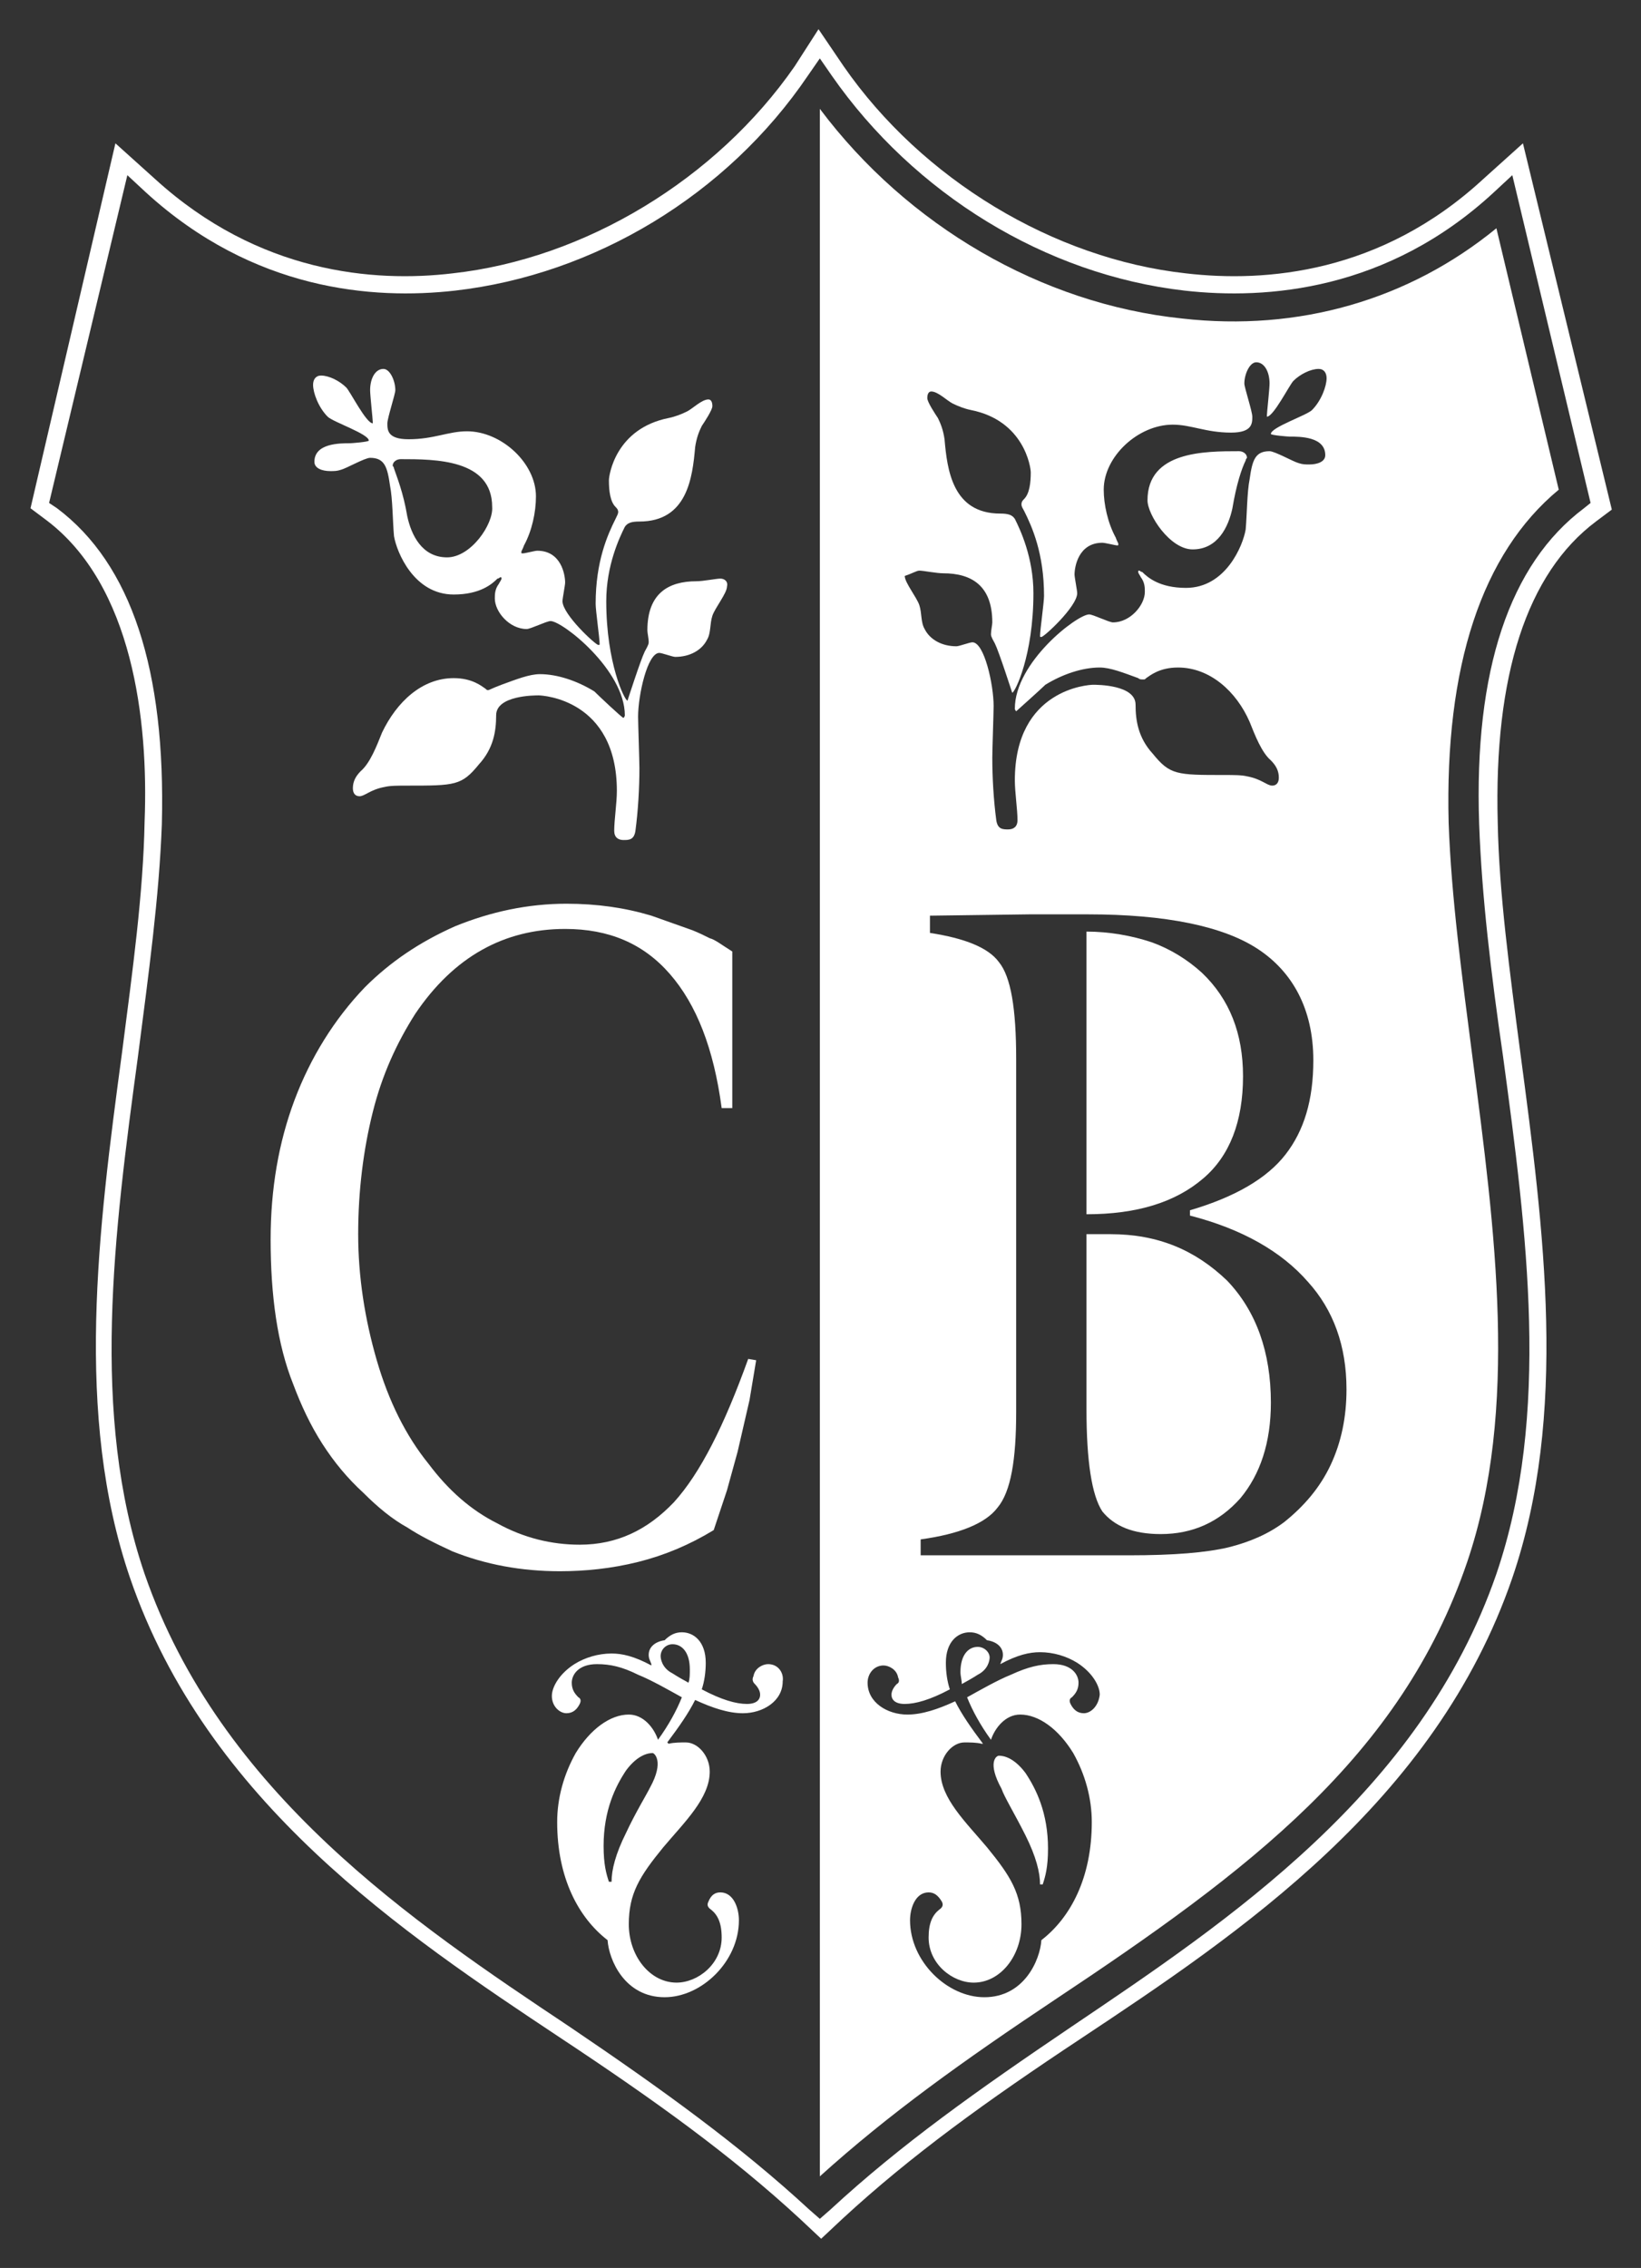
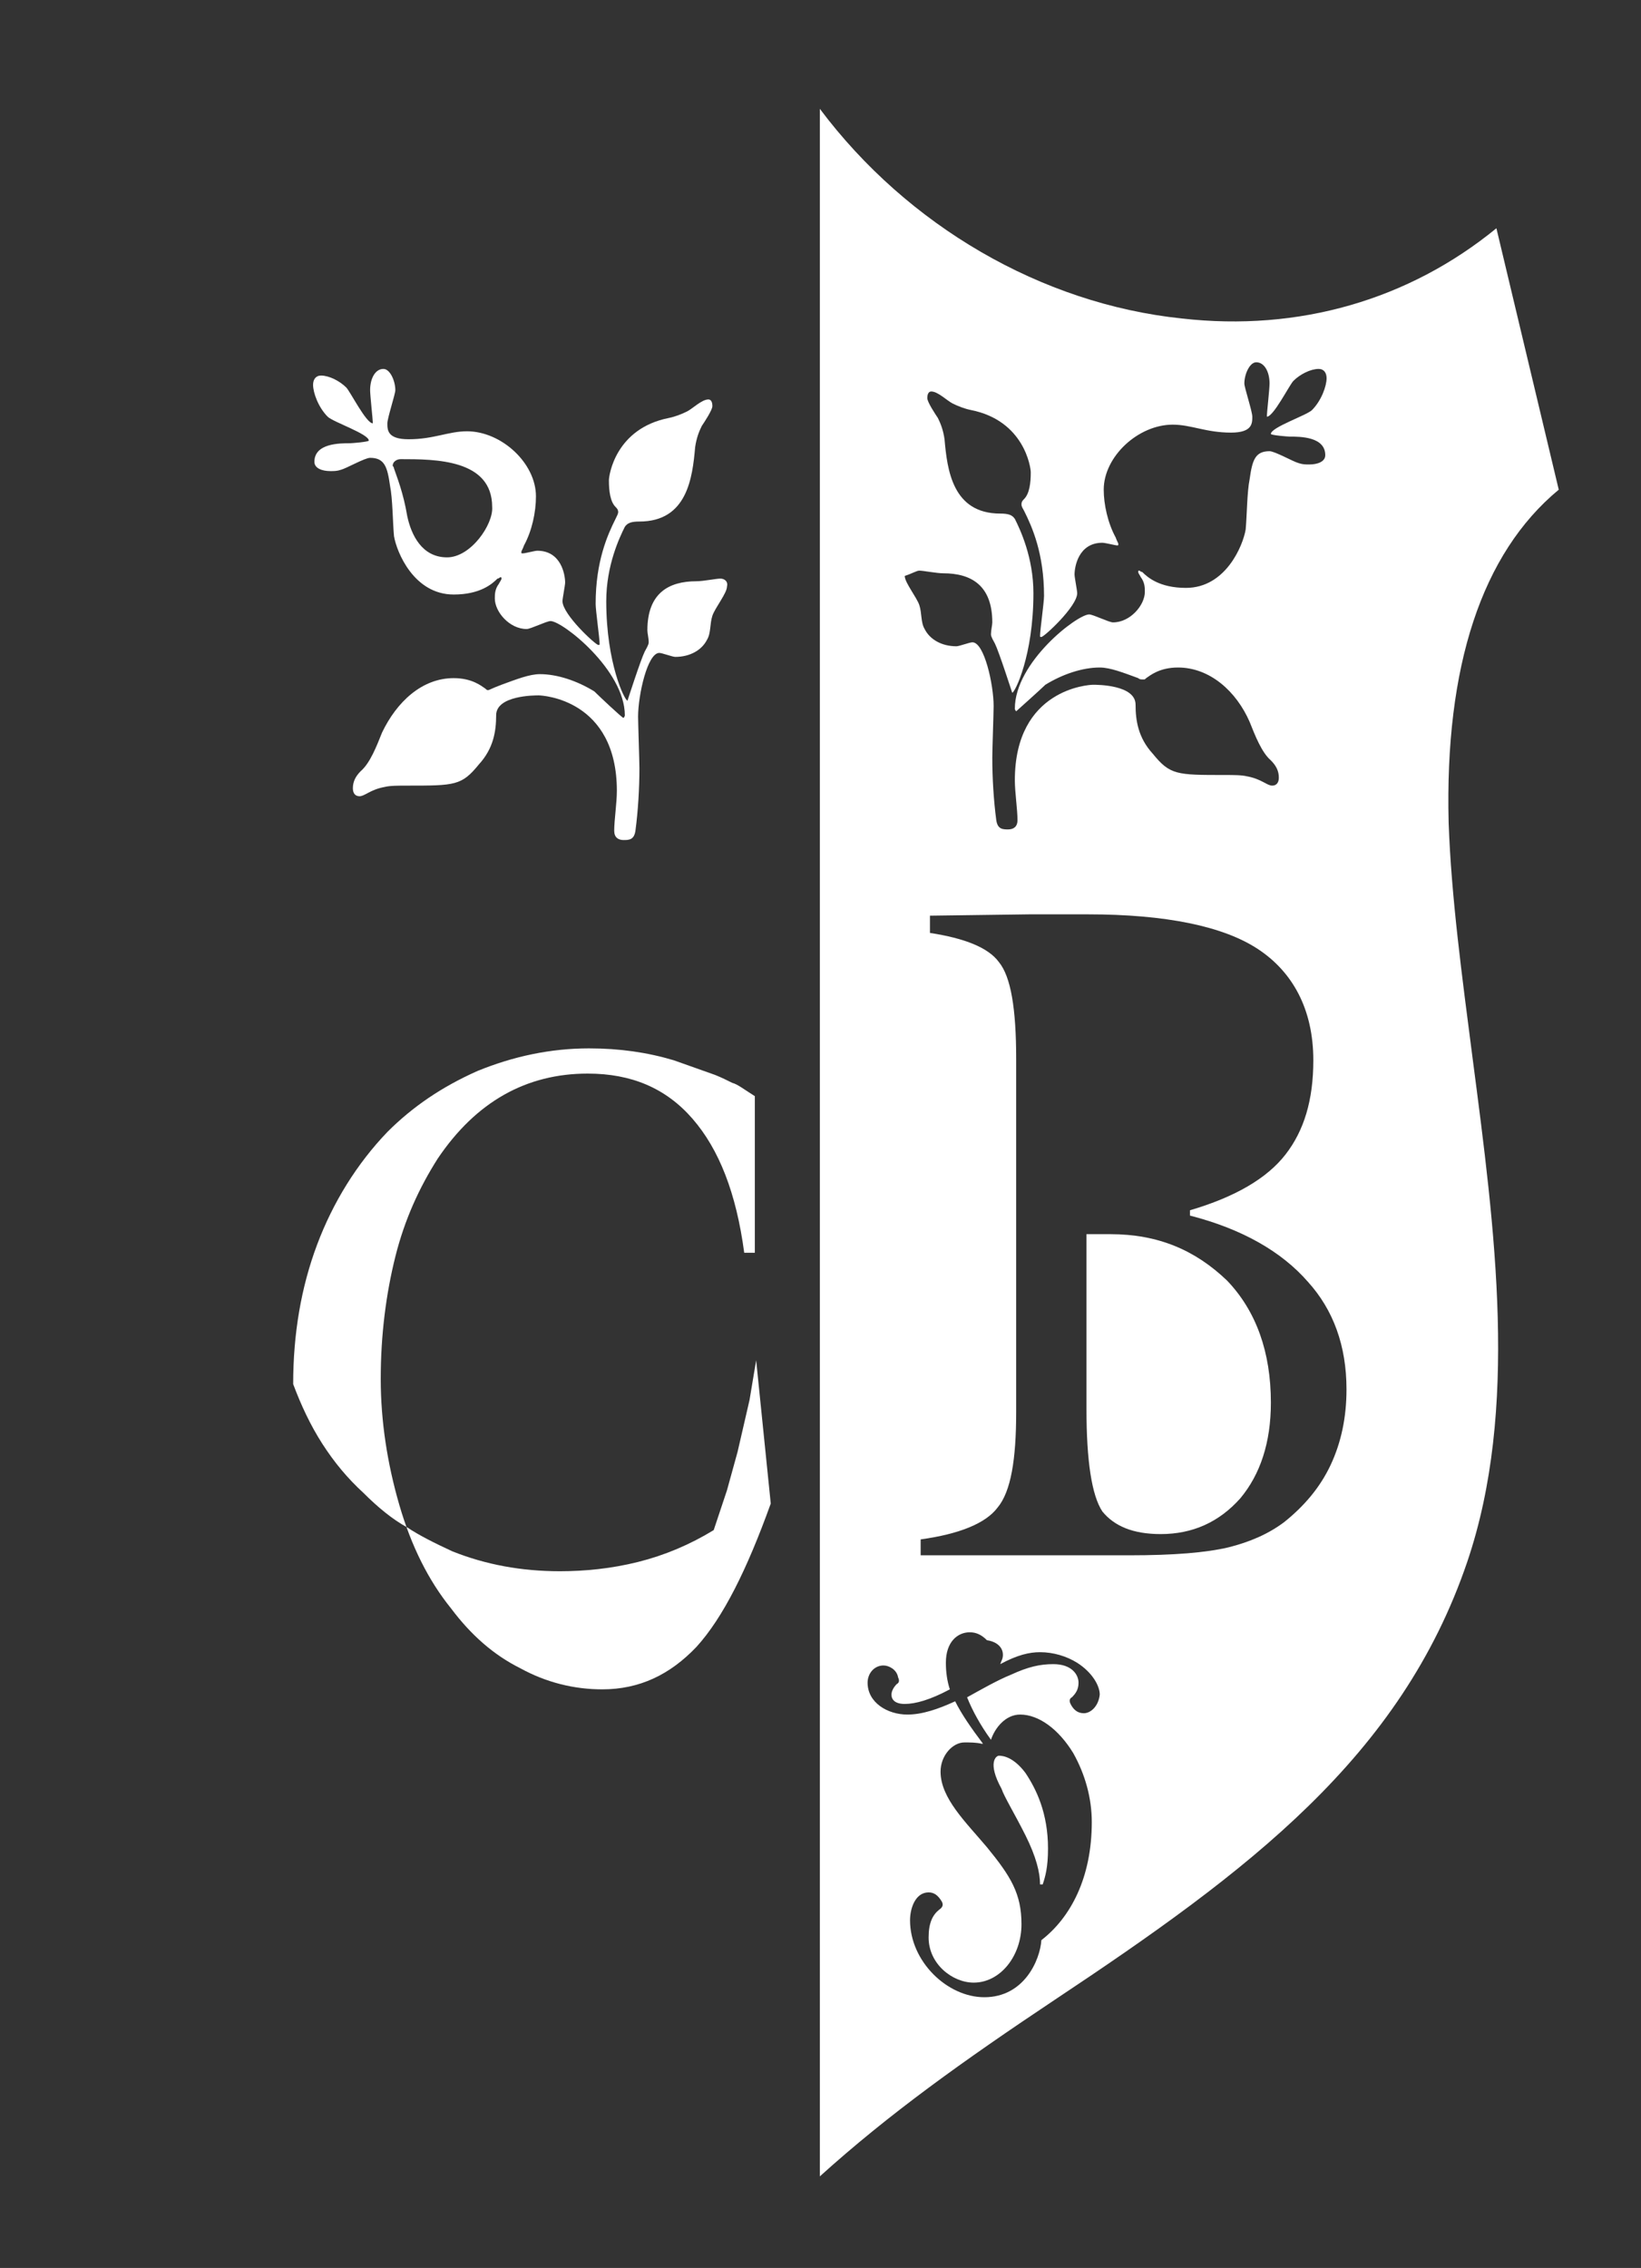
<svg xmlns="http://www.w3.org/2000/svg" version="1.1" id="Layer_1" x="0px" y="0px" viewBox="0 0 123.7 170.9" style="enable-background:new 0 0 123.7 170.9;" xml:space="preserve">
  <rect x="0" y="0" width="123.7" height="170.9" fill="#333333" stroke="none" />
  <style type="text/css">
	.st0{fill:#FFFFFF;}
</style>
-   <path class="st0" d="M114.8,10.8l-3,2.7c-7.7,7.1-16.4,7.8-22.4,7.1c-10-1.1-19.9-7.1-25.8-15.6l-1.9-2.8L59.9,5  C54,13.5,44.1,19.5,34.1,20.6c-5.9,0.7-14.6,0-22.4-7.1l-3-2.7L2.3,38.3l1.2,0.9c6.5,4.9,7.7,15.1,7.4,22.7  c-0.1,5.4-0.9,11.2-1.7,17.4c-1.8,13.4-3.6,27.3,0.6,39.6c5.8,16.9,20.6,26.8,32.5,34.7c7.1,4.7,12.8,8.8,18,13.6l1.6,1.5l1.6-1.5  c5.2-4.8,10.9-8.9,18-13.6c11.9-7.9,26.7-17.8,32.5-34.7c4.2-12.3,2.4-26.1,0.6-39.6c-0.8-6.1-1.6-12-1.7-17.3  c-0.3-11.1,2.2-18.8,7.4-22.7l1.2-0.9L114.8,10.8z M119.4,38.3c-5.6,4.2-8.3,12.2-7.9,23.8c0.2,5.5,0.9,11.3,1.8,17.5  c1.8,13.3,3.6,27-0.5,39c-5.7,16.5-20.3,26.2-32,34.1c-7.1,4.8-12.9,8.9-18.2,13.8l-0.8,0.7l-0.8-0.7c-5.2-4.8-11-9-18.1-13.8  c-11.7-7.8-26.3-17.6-32-34.1c-4.1-12-2.3-25.7-0.5-39c0.8-6.2,1.6-12,1.8-17.5c0.3-11.6-2.3-19.6-7.9-23.8l-0.6-0.4l5.9-24.7  l1.4,1.3c8.1,7.4,17.1,8.1,23.3,7.4c10.5-1.2,20.5-7.2,26.6-16.2l0.9-1.3l0.9,1.3c6.2,8.9,16.1,15,26.6,16.2  c6.2,0.7,15.3,0,23.3-7.4l1.4-1.3l5.9,24.7L119.4,38.3z" />
-   <path class="st0" d="M57.9,125.4c-0.4,0-1,0.3-1.1,0.9c-0.1,0.2-0.1,0.4,0.1,0.6c0.2,0.2,0.4,0.5,0.4,0.8c0,0.4-0.3,0.7-1,0.7  c-0.8,0-1.9-0.3-3.4-1.1c0.2-0.6,0.3-1.3,0.3-2c0-1.6-0.9-2.3-1.8-2.3c-0.5,0-0.9,0.2-1.3,0.6c-0.7,0.1-1.2,0.5-1.2,1.1  c0,0.3,0.1,0.4,0.2,0.7l0,0.1c-1.3-0.7-2.2-0.9-3-0.9c-1,0-2,0.3-2.8,0.8c-1.1,0.7-1.7,1.7-1.7,2.4c0,0.8,0.6,1.3,1.1,1.3  c0.5,0,0.8-0.3,1-0.7c0.1-0.2,0.1-0.4-0.1-0.5c-0.3-0.3-0.5-0.6-0.5-1.1c0-0.6,0.5-1.4,1.9-1.4c1,0,1.9,0.2,3.1,0.8  c1,0.4,2.4,1.2,3.3,1.7c-0.4,1-1,2.1-1.8,3.2c-0.3-0.9-1.1-1.9-2.2-1.9c-1.4,0-2.9,1.1-4,2.9c-0.9,1.6-1.4,3.4-1.4,5.2  c0,4.2,1.6,7.2,3.8,8.9c0.1,1.5,1.3,4.3,4.3,4.3c2.8,0,5.6-2.7,5.6-5.8c0-0.9-0.4-2.1-1.4-2.1c-0.4,0-0.7,0.2-0.9,0.7  c-0.1,0.2-0.1,0.4,0.2,0.6c0.5,0.4,0.8,1,0.8,2.1c0,2-1.8,3.4-3.4,3.4c-2,0-3.6-2-3.6-4.4c0-2.3,0.8-3.6,2.6-5.8  c1.6-1.9,3.5-3.7,3.5-5.7c0-1.2-0.9-2.2-1.8-2.2c-0.4,0-0.9,0-1.3,0.1l-0.1-0.1c0.9-1.2,1.6-2.2,2.1-3.2c1.3,0.6,2.5,1,3.6,1h0  c1.5,0,3-0.9,3-2.4C59.1,126.1,58.7,125.4,57.9,125.4 M49,134.7c-0.3,0.6-1.1,1.9-1.8,3.4c-0.8,1.6-1.1,2.8-1.1,3.7h-0.2  c-0.2-0.6-0.4-1.3-0.4-2.7c0-2.7,0.9-4.5,1.7-5.7c0.9-1.2,1.7-1.3,2-1.3h0C49.3,132.1,50.1,132.7,49,134.7 M51.9,126.8  c-0.2-0.1-0.9-0.5-1.2-0.7c-0.8-0.4-0.9-1.1-0.9-1.3c0-0.5,0.4-0.9,0.9-0.9h0c0.7,0,1.3,0.6,1.3,1.9C52,126.2,52,126.5,51.9,126.8" />
  <path class="st0" d="M54.3,43.6c-0.3,0-1.3,0.2-1.8,0.2c-2.1,0-3.7,0.9-3.7,3.7c0,0.2,0.1,0.6,0.1,0.9c0,0.2-0.2,0.5-0.3,0.7  c-0.3,0.6-1.3,3.7-1.3,3.7c-0.2,0-1.6-2.8-1.6-7.5c0-2.7,1-4.8,1.4-5.6c0.2-0.3,0.5-0.4,1.1-0.4c3.6,0,4-3.3,4.2-5.6  c0.1-0.7,0.3-1.2,0.5-1.6c0.2-0.3,0.8-1.2,0.8-1.5c0-0.3-0.1-0.5-0.3-0.5c-0.5,0-1.2,0.7-1.6,0.9c-0.4,0.2-0.9,0.4-1.4,0.5  c-4,0.8-4.5,4.3-4.5,4.7c0,0.8,0.1,1.6,0.5,2c0.1,0.1,0.2,0.2,0.2,0.4c0,0.1-0.1,0.3-0.2,0.5c-0.6,1.2-1.5,3.2-1.5,6.4  c0,0.5,0.3,2.6,0.3,3c0,0.1,0,0.1-0.1,0.1c-0.2,0-2.7-2.3-2.7-3.3c0-0.2,0.2-1.2,0.2-1.4c0-0.6-0.3-2.4-2.1-2.4  c-0.2,0-0.9,0.2-1.1,0.2c-0.1,0-0.1,0-0.1-0.1c0-0.1,0.1-0.2,0.2-0.5c0.6-1.1,0.9-2.5,0.9-3.7c0-2.5-2.6-4.9-5.2-4.9  c-1.4,0-2.5,0.6-4.4,0.6c-1.6,0-1.6-0.7-1.6-1.2c0-0.4,0.6-2.2,0.6-2.5c0-0.7-0.4-1.6-0.9-1.6c-0.6,0-1,0.7-1,1.6  c0,0.4,0.2,2.2,0.2,2.4c0,0.1,0,0.1,0,0.1c-0.5,0-1.7-2.4-2-2.7c-0.5-0.5-1.3-0.9-1.9-0.9c-0.4,0-0.6,0.3-0.6,0.7  c0,0.6,0.4,1.7,1.1,2.4c0.4,0.4,3.1,1.3,3.1,1.8c0,0.1-1.3,0.2-1.4,0.2c-0.8,0-2.7,0-2.7,1.4c0,0.5,0.6,0.7,1.2,0.7  c0.3,0,0.5,0,0.8-0.1c0.4-0.1,1.8-0.9,2.2-0.9c1.1,0,1.3,0.7,1.5,2.1c0.2,1,0.2,2.7,0.3,3.8c0.2,1.2,1.5,4.4,4.5,4.4  c2,0,2.9-0.8,3.3-1.2c0.1,0,0.2-0.1,0.2-0.1c0.1,0,0.1,0,0.1,0.1c0,0.1-0.1,0.2-0.2,0.4c-0.3,0.4-0.3,0.8-0.3,1.1  c0,1,1.1,2.3,2.4,2.3c0.3,0,1.5-0.6,1.8-0.6c0.9,0,5.6,3.7,5.6,7.1c0,0.1-0.1,0.2-0.1,0.2c-0.1,0-1.9-1.7-2.2-2  c-1.3-0.8-2.8-1.3-4.1-1.3c-0.8,0-1.8,0.4-2.9,0.8C37,51.9,36.9,52,36.8,52c-0.1,0-0.1,0-0.2-0.1c-0.3-0.2-1-0.8-2.4-0.8  c-2.4,0-4.3,1.8-5.4,4.1c-0.4,1-0.9,2.3-1.6,2.9c-0.4,0.4-0.6,0.8-0.6,1.3c0,0.4,0.2,0.6,0.5,0.6c0.4,0,0.8-0.5,1.9-0.7  c0.4-0.1,1-0.1,1.7-0.1c3.6,0,4.1,0,5.4-1.6c1.1-1.2,1.3-2.5,1.3-3.7c0-1.5,2.9-1.5,3.2-1.5c0.3,0,5.9,0.3,5.9,7.2  c0,0.9-0.2,2.2-0.2,3c0,0.5,0.3,0.7,0.7,0.7c0.4,0,0.8,0,0.9-0.7c0.2-1.5,0.3-3.2,0.3-4.7c0-0.6-0.1-3.4-0.1-3.9  c0-1.6,0.7-4.8,1.6-4.8c0.2,0,1,0.3,1.2,0.3c1.1,0,2-0.5,2.4-1.3c0.3-0.5,0.2-1.2,0.4-1.8c0.2-0.6,1.1-1.7,1.1-2.2  C54.9,43.8,54.6,43.6,54.3,43.6 M33.7,42c-1.9,0-2.7-1.7-3-3.1c-0.3-1.8-0.8-3-1-3.6c0-0.1-0.1-0.2-0.1-0.2c0-0.3,0.3-0.5,0.6-0.5  c2.6,0,6.9,0,6.9,3.6C37.2,39.5,35.5,42,33.7,42" />
-   <path class="st0" d="M57,102.5l-0.5,3l-0.9,3.9l-0.8,2.9l-1,3c-1.8,1.1-3.7,1.9-5.7,2.4c-2,0.5-4,0.7-5.9,0.7  c-2.9,0-5.6-0.5-8.1-1.5c-1.3-0.6-2.5-1.2-3.4-1.8c-1.1-0.6-2.2-1.5-3.3-2.6c-1.2-1.1-2.2-2.3-3.1-3.7c-0.9-1.4-1.6-2.9-2.2-4.5  c-1.2-3-1.7-6.7-1.7-10.9c0-3.8,0.6-7.3,1.8-10.5c1.2-3.2,3-6.1,5.3-8.5c1.9-1.9,4.1-3.4,6.8-4.6c2.7-1.1,5.5-1.7,8.4-1.7  c2.3,0,4.4,0.3,6.4,0.9l3.1,1.1c0.5,0.2,0.9,0.4,1.3,0.6c0.4,0.1,0.9,0.5,1.7,1v11.8h-0.8c-0.6-4.5-1.9-7.8-3.9-10.1  c-2-2.3-4.6-3.4-7.9-3.4c-4.6,0-8.4,2.1-11.3,6.4c-1.4,2.2-2.5,4.6-3.2,7.4c-0.7,2.8-1.1,5.9-1.1,9.2c0,3.2,0.5,6.4,1.4,9.5  c0.9,3.1,2.2,5.7,3.9,7.8c1.5,2,3.2,3.5,5.2,4.5c2,1.1,4.1,1.6,6.2,1.6c2.8,0,5.1-1.1,7.1-3.2c2-2.2,3.8-5.8,5.6-10.8L57,102.5z" />
+   <path class="st0" d="M57,102.5l-0.5,3l-0.9,3.9l-0.8,2.9l-1,3c-1.8,1.1-3.7,1.9-5.7,2.4c-2,0.5-4,0.7-5.9,0.7  c-2.9,0-5.6-0.5-8.1-1.5c-1.3-0.6-2.5-1.2-3.4-1.8c-1.1-0.6-2.2-1.5-3.3-2.6c-1.2-1.1-2.2-2.3-3.1-3.7c-0.9-1.4-1.6-2.9-2.2-4.5  c0-3.8,0.6-7.3,1.8-10.5c1.2-3.2,3-6.1,5.3-8.5c1.9-1.9,4.1-3.4,6.8-4.6c2.7-1.1,5.5-1.7,8.4-1.7  c2.3,0,4.4,0.3,6.4,0.9l3.1,1.1c0.5,0.2,0.9,0.4,1.3,0.6c0.4,0.1,0.9,0.5,1.7,1v11.8h-0.8c-0.6-4.5-1.9-7.8-3.9-10.1  c-2-2.3-4.6-3.4-7.9-3.4c-4.6,0-8.4,2.1-11.3,6.4c-1.4,2.2-2.5,4.6-3.2,7.4c-0.7,2.8-1.1,5.9-1.1,9.2c0,3.2,0.5,6.4,1.4,9.5  c0.9,3.1,2.2,5.7,3.9,7.8c1.5,2,3.2,3.5,5.2,4.5c2,1.1,4.1,1.6,6.2,1.6c2.8,0,5.1-1.1,7.1-3.2c2-2.2,3.8-5.8,5.6-10.8L57,102.5z" />
  <g>
-     <path class="st0" d="M93.7,81.1c0-3.2-1-5.8-3.1-7.8c-1.1-1-2.4-1.8-3.8-2.3c-1.5-0.5-3.2-0.8-4.9-0.8v21.3c3.8,0,6.7-0.9,8.8-2.7   C92.7,87.1,93.7,84.5,93.7,81.1z" />
-     <path class="st0" d="M73.7,124.1L73.7,124.1c-0.7,0-1.3,0.6-1.3,1.9c0,0.3,0.1,0.6,0.1,0.9c0.2-0.1,0.9-0.5,1.2-0.7   c0.8-0.4,0.9-1.1,0.9-1.3C74.6,124.5,74.2,124.1,73.7,124.1z" />
    <path class="st0" d="M77.3,138.3c0.8,1.6,1.1,2.8,1.1,3.7h0.2c0.2-0.6,0.4-1.3,0.4-2.7c0-2.7-0.9-4.5-1.7-5.7   c-0.9-1.2-1.7-1.3-2-1.3h0c-0.2,0-0.9,0.5,0.2,2.5C75.7,135.4,76.5,136.7,77.3,138.3z" />
    <path class="st0" d="M117.5,36.9l-4.7-19.7c-6.6,5.4-14.9,7.8-23.7,6.8C78.5,22.9,68.4,17,61.8,8.2v2v152.1v1.7   c5.2-4.7,10.8-8.7,17.7-13.3c14.6-9.7,26.1-18.3,31.1-33c3.9-11.5,2.1-25,0.4-38c-0.8-6.2-1.6-12.1-1.8-17.7   C108.9,50.2,111.7,41.7,117.5,36.9z M69.3,43c0.3,0,1.3,0.2,1.8,0.2c2.1,0,3.7,0.9,3.7,3.7c0,0.2-0.1,0.6-0.1,0.9   c0,0.2,0.2,0.5,0.3,0.7c0.3,0.6,1.3,3.7,1.3,3.7c0.2,0,1.6-2.8,1.6-7.5c0-2.7-1-4.8-1.4-5.6c-0.2-0.3-0.5-0.4-1.1-0.4   c-3.6,0-4-3.3-4.2-5.6c-0.1-0.7-0.3-1.2-0.5-1.6c-0.2-0.3-0.8-1.2-0.8-1.5c0-0.3,0.1-0.5,0.3-0.5c0.5,0,1.2,0.7,1.6,0.9   c0.4,0.2,0.9,0.4,1.4,0.5c4,0.8,4.5,4.3,4.5,4.7c0,0.8-0.1,1.6-0.5,2c-0.1,0.1-0.2,0.2-0.2,0.4s0.1,0.3,0.2,0.5   c0.6,1.2,1.5,3.2,1.5,6.4c0,0.5-0.3,2.6-0.3,3c0,0.1,0,0.1,0.1,0.1c0.2,0,2.7-2.3,2.7-3.3c0-0.2-0.2-1.2-0.2-1.4   c0-0.6,0.3-2.4,2.1-2.4c0.2,0,1,0.2,1.1,0.2c0.1,0,0.1,0,0.1-0.1c0-0.1-0.1-0.2-0.2-0.5c-0.6-1.1-0.9-2.5-0.9-3.6   c0-2.5,2.6-4.9,5.2-4.9c1.4,0,2.5,0.6,4.4,0.6c1.6,0,1.6-0.7,1.6-1.2c0-0.4-0.6-2.2-0.6-2.5c0-0.7,0.4-1.6,0.9-1.6   c0.6,0,1,0.7,1,1.6c0,0.4-0.2,2.2-0.2,2.4c0,0.1,0,0.1,0,0.1c0.5,0,1.7-2.4,2-2.7c0.5-0.5,1.3-0.9,1.9-0.9c0.4,0,0.6,0.3,0.6,0.7   c0,0.6-0.4,1.7-1.1,2.4c-0.4,0.4-3.1,1.3-3.1,1.8c0,0.1,1.3,0.2,1.4,0.2c0.8,0,2.7,0,2.7,1.4c0,0.5-0.6,0.7-1.2,0.7   c-0.3,0-0.5,0-0.8-0.1c-0.4-0.1-1.8-0.9-2.2-0.9c-1.1,0-1.3,0.7-1.5,2.1c-0.2,1-0.2,2.7-0.3,3.8c-0.2,1.2-1.5,4.4-4.5,4.4   c-2,0-2.9-0.8-3.3-1.2c-0.1,0-0.2-0.1-0.2-0.1c-0.1,0-0.1,0-0.1,0.1c0,0.1,0.1,0.2,0.2,0.4c0.3,0.4,0.3,0.8,0.3,1.1   c0,1-1.1,2.3-2.4,2.3c-0.3,0-1.5-0.6-1.8-0.6c-0.9,0-5.6,3.6-5.6,7.1c0,0.1,0.1,0.2,0.1,0.2s1.9-1.7,2.2-2c1.3-0.8,2.8-1.3,4.1-1.3   c0.8,0,1.8,0.4,2.9,0.8c0.1,0.1,0.2,0.1,0.4,0.1c0.1,0,0.1,0,0.2-0.1c0.3-0.2,1-0.8,2.4-0.8c2.4,0,4.4,1.8,5.4,4.1   c0.4,1,0.9,2.3,1.6,2.9c0.4,0.4,0.6,0.8,0.6,1.3c0,0.4-0.2,0.6-0.5,0.6c-0.4,0-0.8-0.5-1.9-0.7c-0.4-0.1-1-0.1-1.7-0.1   c-3.6,0-4.1,0-5.4-1.6c-1.1-1.2-1.3-2.5-1.3-3.7c0-1.5-2.9-1.5-3.2-1.5c-0.3,0-5.9,0.3-5.9,7.2c0,0.9,0.2,2.2,0.2,3   c0,0.5-0.3,0.7-0.7,0.7c-0.4,0-0.8,0-0.9-0.7c-0.2-1.5-0.3-3.2-0.3-4.7c0-0.6,0.1-3.4,0.1-3.9c0-1.6-0.7-4.8-1.6-4.8   c-0.2,0-1,0.3-1.2,0.3c-1.1,0-2-0.5-2.4-1.3c-0.3-0.5-0.2-1.2-0.4-1.8c-0.2-0.6-1.1-1.7-1.1-2.2C68.8,43.2,69.1,43,69.3,43z    M81.7,129.1c-0.5,0-0.8-0.3-1-0.7c-0.1-0.2-0.1-0.4,0.1-0.5c0.3-0.3,0.5-0.6,0.5-1.1c0-0.6-0.5-1.4-1.9-1.4c-1,0-1.9,0.2-3.2,0.8   c-1,0.4-2.4,1.2-3.3,1.7c0.4,1,1,2.1,1.8,3.2c0.3-0.9,1.1-1.9,2.2-1.9c1.4,0,2.9,1.1,4,2.9c0.9,1.6,1.4,3.4,1.4,5.2   c0,4.2-1.6,7.2-3.8,8.9c-0.1,1.5-1.3,4.3-4.3,4.3c-2.8,0-5.6-2.7-5.6-5.8c0-0.9,0.4-2.1,1.4-2.1c0.4,0,0.7,0.2,1,0.7   c0.1,0.2,0.1,0.4-0.2,0.6c-0.5,0.4-0.8,1-0.8,2.1c0,2,1.8,3.4,3.4,3.4c2,0,3.6-2,3.6-4.4c0-2.3-0.8-3.6-2.6-5.8   c-1.6-1.9-3.5-3.7-3.5-5.7c0-1.2,0.9-2.2,1.8-2.2c0.4,0,0.9,0,1.3,0.1l0.1,0c-0.9-1.2-1.6-2.2-2.1-3.2c-1.3,0.6-2.5,1-3.6,1h0   c-1.5,0-3-0.9-3-2.4c0-0.7,0.5-1.3,1.2-1.3c0.4,0,1,0.3,1.1,0.9c0.1,0.2,0.1,0.4-0.1,0.5c-0.2,0.2-0.4,0.5-0.4,0.8   c0,0.4,0.3,0.7,1,0.7c0.8,0,1.9-0.3,3.4-1.1c-0.2-0.6-0.3-1.3-0.3-2c0-1.6,0.9-2.3,1.8-2.3c0.5,0,0.9,0.2,1.3,0.6   c0.7,0.1,1.2,0.5,1.2,1.1c0,0.3-0.1,0.4-0.2,0.7l0,0c1.3-0.7,2.2-0.9,3-0.9c1,0,2,0.3,2.8,0.8c1.1,0.7,1.7,1.7,1.7,2.4   C82.8,128.6,82.2,129.1,81.7,129.1z M100.3,110.4c-0.8,1.7-2,3.1-3.5,4.3c-1.2,0.9-2.6,1.5-4.2,1.9c-1.7,0.4-4.1,0.6-7.5,0.6h-1   h-0.9h-9h-4.8V116c2.9-0.4,4.9-1.2,5.8-2.4c1-1.2,1.4-3.6,1.4-7.2V79.8c0-3.8-0.4-6.2-1.3-7.3c-0.8-1.1-2.6-1.8-5.2-2.2V69l7.5-0.1   h4.4c5.9,0,10.2,0.9,12.8,2.6S99,76,99,79.9c0,3-0.7,5.3-2.1,7.1c-1.4,1.8-3.8,3.2-7.2,4.2v0.4c3.9,1,6.9,2.7,8.9,5   c1.9,2.1,2.9,4.8,2.9,8.1C101.5,106.8,101.1,108.7,100.3,110.4z" />
    <path class="st0" d="M83.7,93h-1.1h-0.7v13.2c0,3.9,0.4,6.5,1.2,7.7c0.9,1.1,2.3,1.7,4.4,1.7c2.4,0,4.4-0.9,6-2.7   c1.5-1.8,2.3-4.2,2.3-7.2c0-3.8-1.1-6.9-3.3-9.2C90.1,94.2,87.3,93,83.7,93z" />
-     <path class="st0" d="M89.9,41.4c1.9,0,2.7-1.7,3-3.1c0.3-1.8,0.7-3,1-3.6c0-0.1,0.1-0.2,0.1-0.2c0-0.3-0.3-0.5-0.6-0.5   c-2.6,0-6.9,0-6.9,3.7C86.5,38.8,88.2,41.4,89.9,41.4z" />
  </g>
</svg>